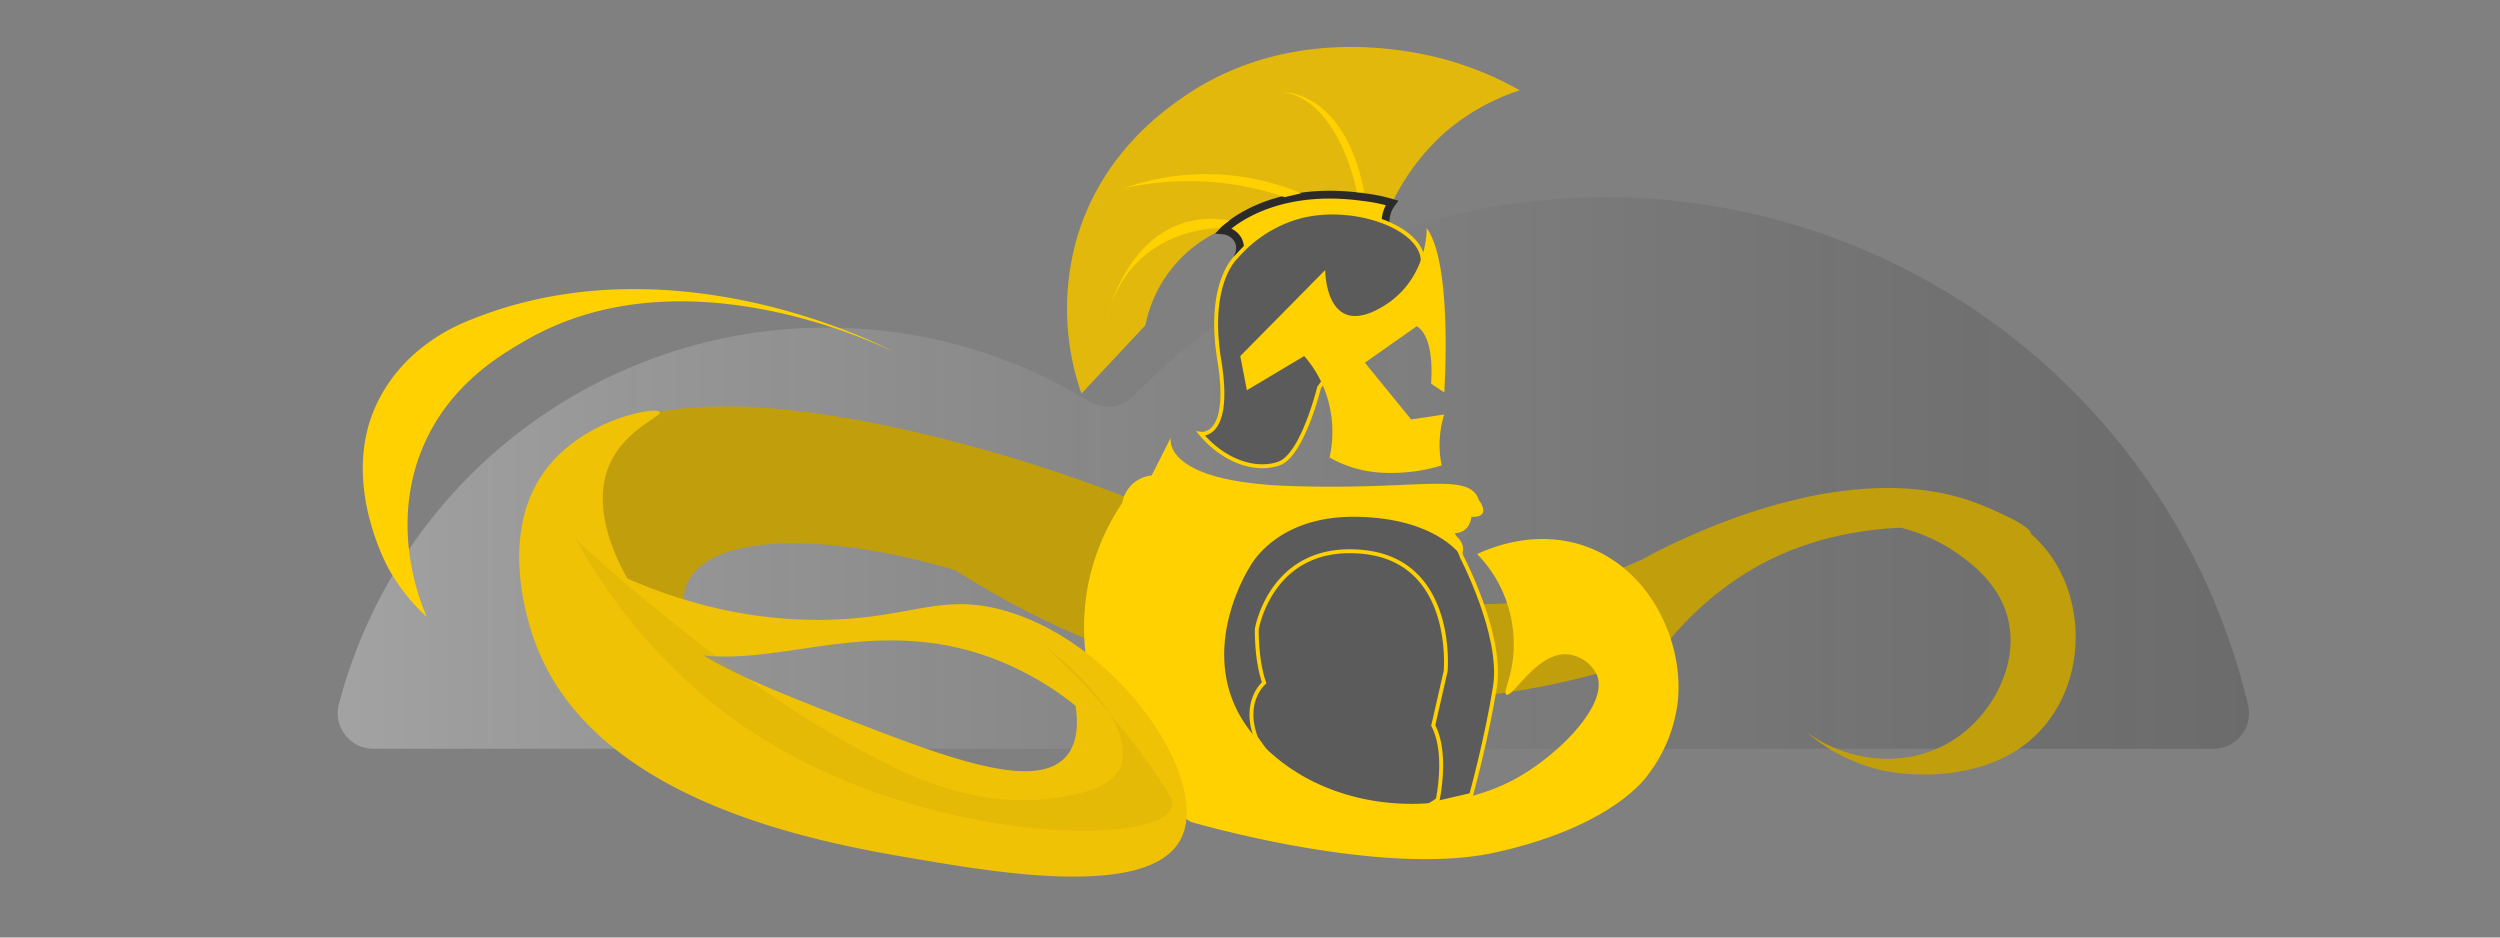
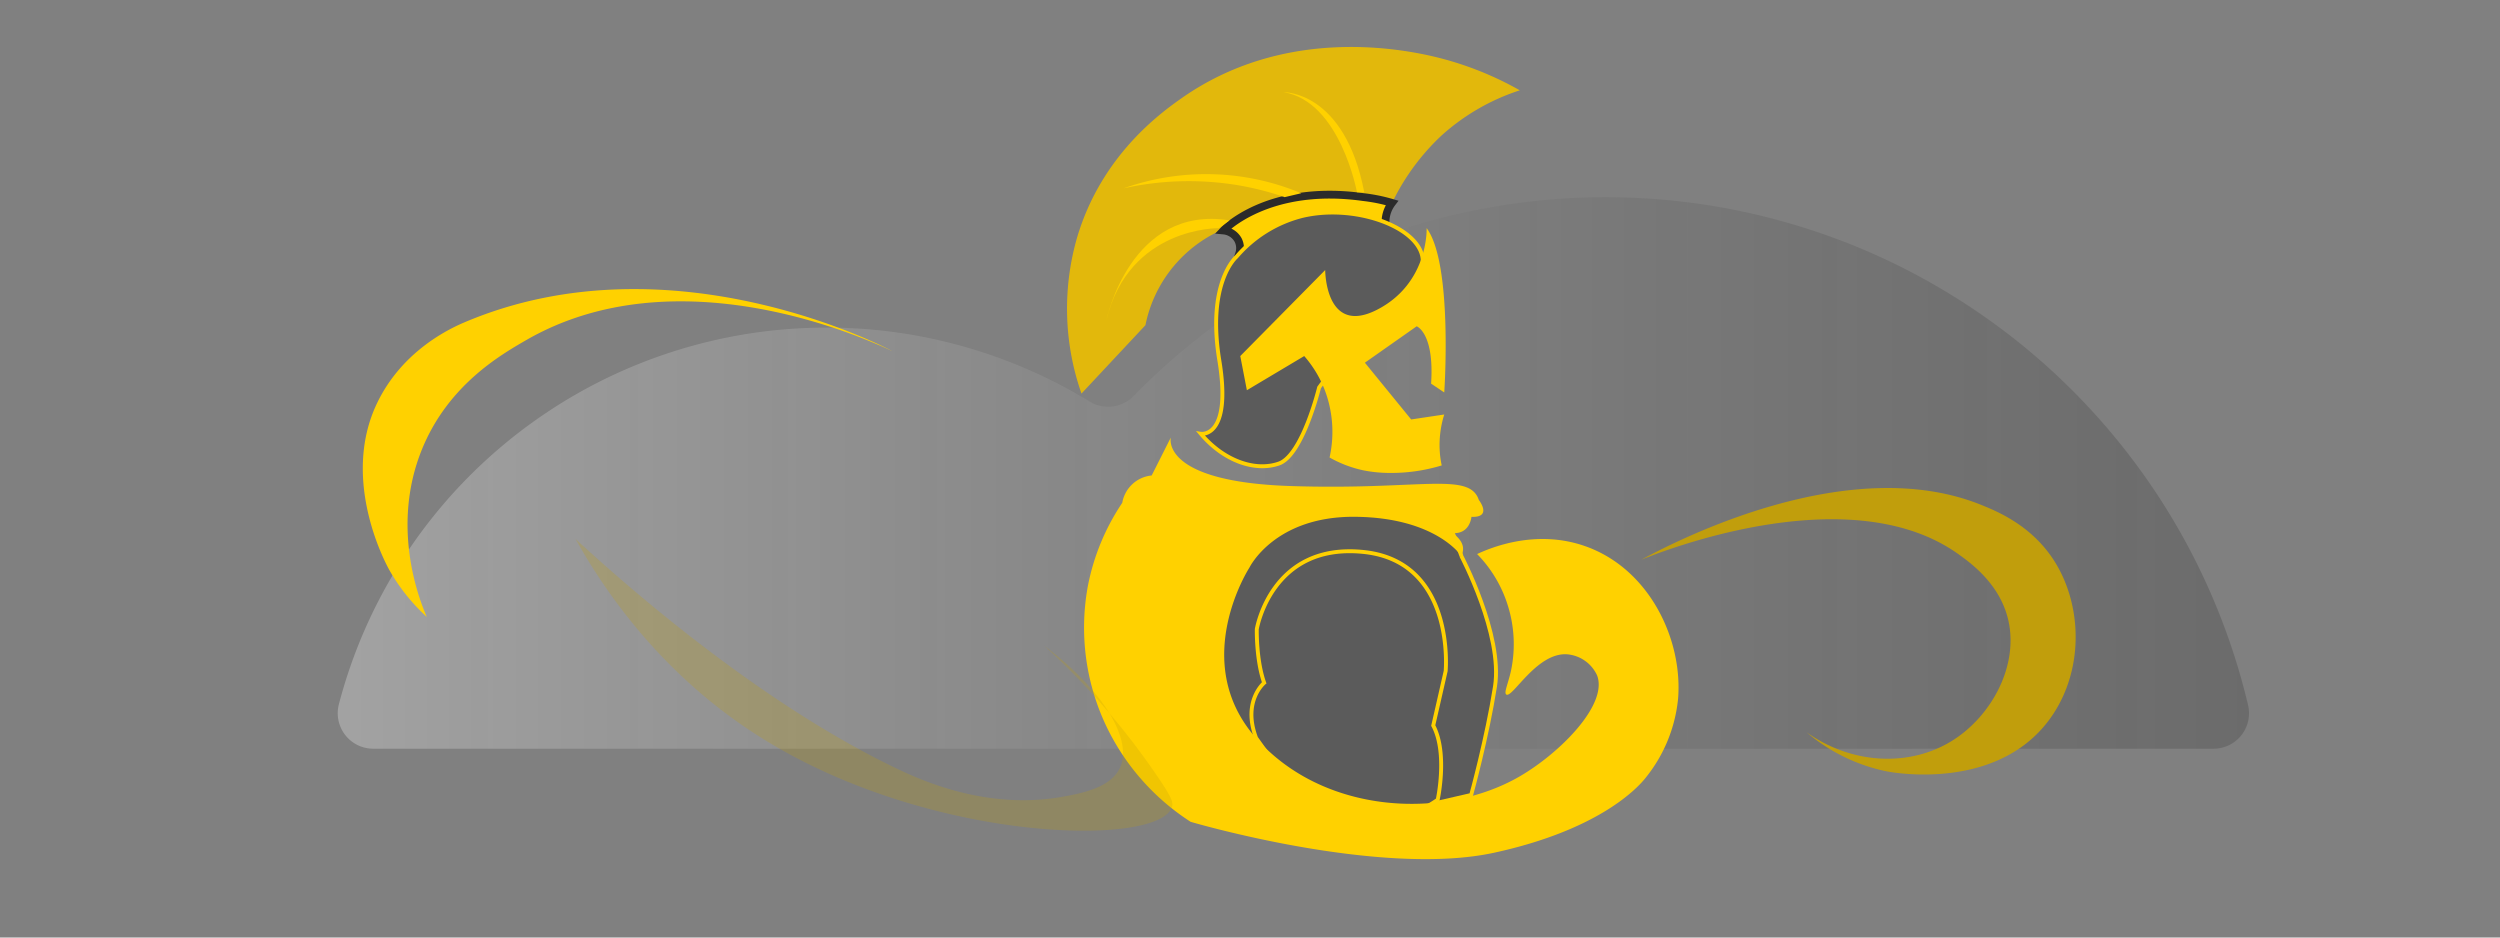
<svg xmlns="http://www.w3.org/2000/svg" viewBox="0 0 640 240">
  <rect x="0" y="0" width="640" height="240" fill="#808080" stroke="none" />
  <defs>
    <style>.cls-1{fill:url(#linear-gradient);}.cls-2,.cls-8{fill:#c19e0c;}.cls-3{fill:#e2b80c;}.cls-4,.cls-6{fill:#ffd100;}.cls-4{stroke:#2b2b2b;stroke-width:2px;}.cls-4,.cls-5{stroke-miterlimit:10;}.cls-5{fill:#5b5b5b;stroke:#ffd100;}.cls-7{fill:#efc206;}.cls-8{opacity:0.24;}</style>
    <linearGradient id="linear-gradient" x1="86.45" y1="121.08" x2="575.76" y2="121.08" gradientUnits="userSpaceOnUse">
      <stop offset="0" stop-color="#f2f2f2" stop-opacity="0.3" />
      <stop offset="1" stop-color="#1a1a1a" stop-opacity="0.2" />
    </linearGradient>
  </defs>
  <title>Waterloo Warriors</title>
  <g id="Top_eleemnts" data-name="Top eleemnts">
    <path class="cls-1" d="M566.65,191.67H95.56a9.09,9.09,0,0,1-8.81-11.38A129.1,129.1,0,0,1,278.9,102.76a9.1,9.1,0,0,0,11.29-1.38,169,169,0,0,1,285.32,79.14A9.08,9.08,0,0,1,566.65,191.67Z" />
  </g>
  <g id="Waterloo_Warrior" data-name="Waterloo Warrior">
-     <path class="cls-2" d="M140,128.7s.21-44.19,109.55-14.23c52.52,14.39,74.12,31.62,106.82,37.36,7.34,1.29,21.17,4.78,37.89,1.38,8.85-1.8,12.59-4.2,26-9.92,23.6-10.12,36.28-15.55,50.06-17.33,27.06-3.5,49.95,8.16,49.54,10.57-.51,3-36.31-9.45-68.76,7.77a80.31,80.31,0,0,0-26.5,23.17,201.51,201.51,0,0,1-67,12c-54.68.34-95.16-22-113-33.5-35.64-10.43-62.82-8.7-68.5,3-1.24,2.55-2.92,8.6,4.12,20.56H158.5Z" />
    <path class="cls-3" d="M276.86,100.75l16.37-17.5a34,34,0,0,1,20.61-24.84,42.85,42.85,0,0,1,10.06-5.77c14-5.69,27.19-2.33,32.45-.66a57.49,57.49,0,0,1,4.15-7.26,58.23,58.23,0,0,1,8.5-10,55.47,55.47,0,0,1,20.07-11.6,84,84,0,0,0-20.75-8.33c-11.05-2.78-40.2-7.67-65.88,10.38-5.5,3.87-20.39,14.67-26.63,35.38A65.7,65.7,0,0,0,276.86,100.75Z" />
    <path class="cls-4" d="M317.21,65a4.59,4.59,0,0,0-.27-3.59A4.79,4.79,0,0,0,313.21,59s11.29-12,35.84-8.54c1.09.12,2.26.3,3.49.54s2.66.6,3.81.94a8.19,8.19,0,0,0-1.63,5.72Z" />
    <path class="cls-5" d="M307.42,111.05s8,1.27,4.73-18.77,4.37-26.53,4.37-26.53a32.84,32.84,0,0,1,16.8-10.45c13.06-3.13,29.1,2.43,30.77,10.26,2.2,10.37-21.46,26.86-21.46,26.86h0l-4.94,6.78s-4.23,17.36-10.3,19.47S313.27,118,307.42,111.05Z" />
    <path class="cls-6" d="M317.51,91.15l1.69,8.75,14.68-8.75a29.17,29.17,0,0,1,5.29,8.79,30.16,30.16,0,0,1,1.2,17.18,30.49,30.49,0,0,0,8.47,3.25,34.55,34.55,0,0,0,6.78.7,44.4,44.4,0,0,0,13.46-1.92,25.52,25.52,0,0,1-.41-2.52,26,26,0,0,1,1.06-10.52l-8.47,1.27L349.41,92.85l13.26-9.32s4.56,1.69,3.69,14.68l3.37,2.26s2.26-33-4.51-42.06c0,0,.56,14.11-12.71,20.89s-13.26-10.17-13.26-10.17Z" />
    <path class="cls-5" d="M374.06,142.25s10.73,20.32,8.66,33.49-6.1,27.77-6.1,27.77l-24.11,5.54-37.35-10.91-24.47-35.76L310.26,136l23-6,36.95,1.89,3.89,10.35" />
    <path class="cls-5" d="M370.09,171.79s2.56-28.07-21.06-30.49-27.29,19.76-27.29,19.76-.18,7.91,1.89,13.74c0,0-5.65,4.71-2.07,14.12l10.91,15.24a30.23,30.23,0,0,0,15.06,6,30.74,30.74,0,0,0,20.52-5.42s2.62-11.89-1.14-19Z" />
    <path class="cls-6" d="M299.73,112s-2.83,11.29,30.48,12.42,45.92-3.77,48.37,3.57c0,0,3.57,4.52-1.89,4.33,0,0-.37,4.52-4.89,4.14,0,0,4.14,2.45,2.26,5.84,0,0-6.4-9.79-27.1-10s-27.1,13-27.1,13-15.62,24.08,1.7,43.66,48.22,21,67.51,9.78c10.23-5.95,22.56-18.28,19.81-25.78a9.28,9.28,0,0,0-7.72-5.46c-7.77-.51-14,11.32-15.54,10.3-.69-.45.46-2.73,1.21-6.16A33,33,0,0,0,386,155a32.64,32.64,0,0,0-7.86-13.16c3.35-1.57,15-6.51,27.72-2,16.46,5.82,25,24,23.72,39.14a38.17,38.17,0,0,1-8.19,20c-2.22,2.87-12.19,13.5-38.86,19.31-29.36,6.4-77.72-7.9-77.72-7.9a59.79,59.79,0,0,1-21.31-23.9,58.75,58.75,0,0,1-5-36.5,57.86,57.86,0,0,1,8.8-21.27,8.47,8.47,0,0,1,7.53-7Z" />
-     <path class="cls-7" d="M256,156c-15.63-4-23.19,2.28-44.67,2.67-27,.48-49.37-8.91-64.66-17.52,5.66,12.44,12.79,18.47,18.23,21.68,24.81,14.65,51.88-7.39,87.77,5.17a77.05,77.05,0,0,1,22.66,12.67c.67,4.34.64,9.51-2.42,13-7.86,8.92-30.28.45-56.24-9.65-30-11.68-45.64-18-55.34-34.67-2.15-3.7-10.57-18.16-5.33-30.33,3.93-9.11,13.53-12.37,12.91-13.58-.71-1.38-19.47,1.58-29.41,15.08-12.56,17.07-3.52,41.34-2.17,44.83,15.84,40.8,74.06,50.63,98,54.67,20.23,3.42,59,10,66.94-5.18C310.28,199.47,285.81,163.67,256,156Z" />
    <path class="cls-6" d="M109.25,157.93c-2-4.63-9.23-23.13-1.25-42.84,6.67-16.46,20.09-24.2,26.67-28,38.7-22.34,86.67-.54,93.78,2.81,0,0-56-30.21-109.67-7.33-6,2.56-16.36,8.54-22.15,20.43-9.75,20,2.5,42,3.15,43.12A49.13,49.13,0,0,0,109.25,157.93Z" />
    <path class="cls-2" d="M420.16,143.29c7.44-3,54.2-20.92,81.34-1.32,3.17,2.29,10.56,7.63,12.64,16.87,2.61,11.56-4.19,24.28-14.14,30.63-11,7-25.95,6.26-37.5-2a45.64,45.64,0,0,0,20.5,10c1.83.36,29.5,5.34,42.66-14.73,8-12.23,7.21-28.49,0-39.5-5.7-8.7-14.16-12.25-18.5-14C473.25,115.56,429.23,138.4,420.16,143.29Z" />
    <path class="cls-8" d="M229.33,196.64c-36-17.31-70.34-47.94-82-58.67,8,14.3,23,35.94,48.94,51.75,42.85,26.17,100.34,27.1,103.73,16.92.4-1.21,0-2.39-3.33-7.34a189.26,189.26,0,0,0-29.34-34c15.33,11.59,22.74,24.16,19.34,31.34-2.39,5-9.63,6.43-14.67,7.33C252.78,207.41,236.16,199.92,229.33,196.64Z" />
    <path class="cls-6" d="M312.06,58.41S289,58,283.23,82c0,0,6.09-29.67,31.54-25.58Z" />
    <path class="cls-6" d="M328.88,50.47a75.15,75.15,0,0,0-12.44-3.13,76.68,76.68,0,0,0-28.82.88,63.12,63.12,0,0,1,45.5,1.25Z" />
    <path class="cls-6" d="M347.38,49.22S343.12,26,328.62,23.6c0,0,15.63-.38,20.63,25.62Z" />
  </g>
</svg>